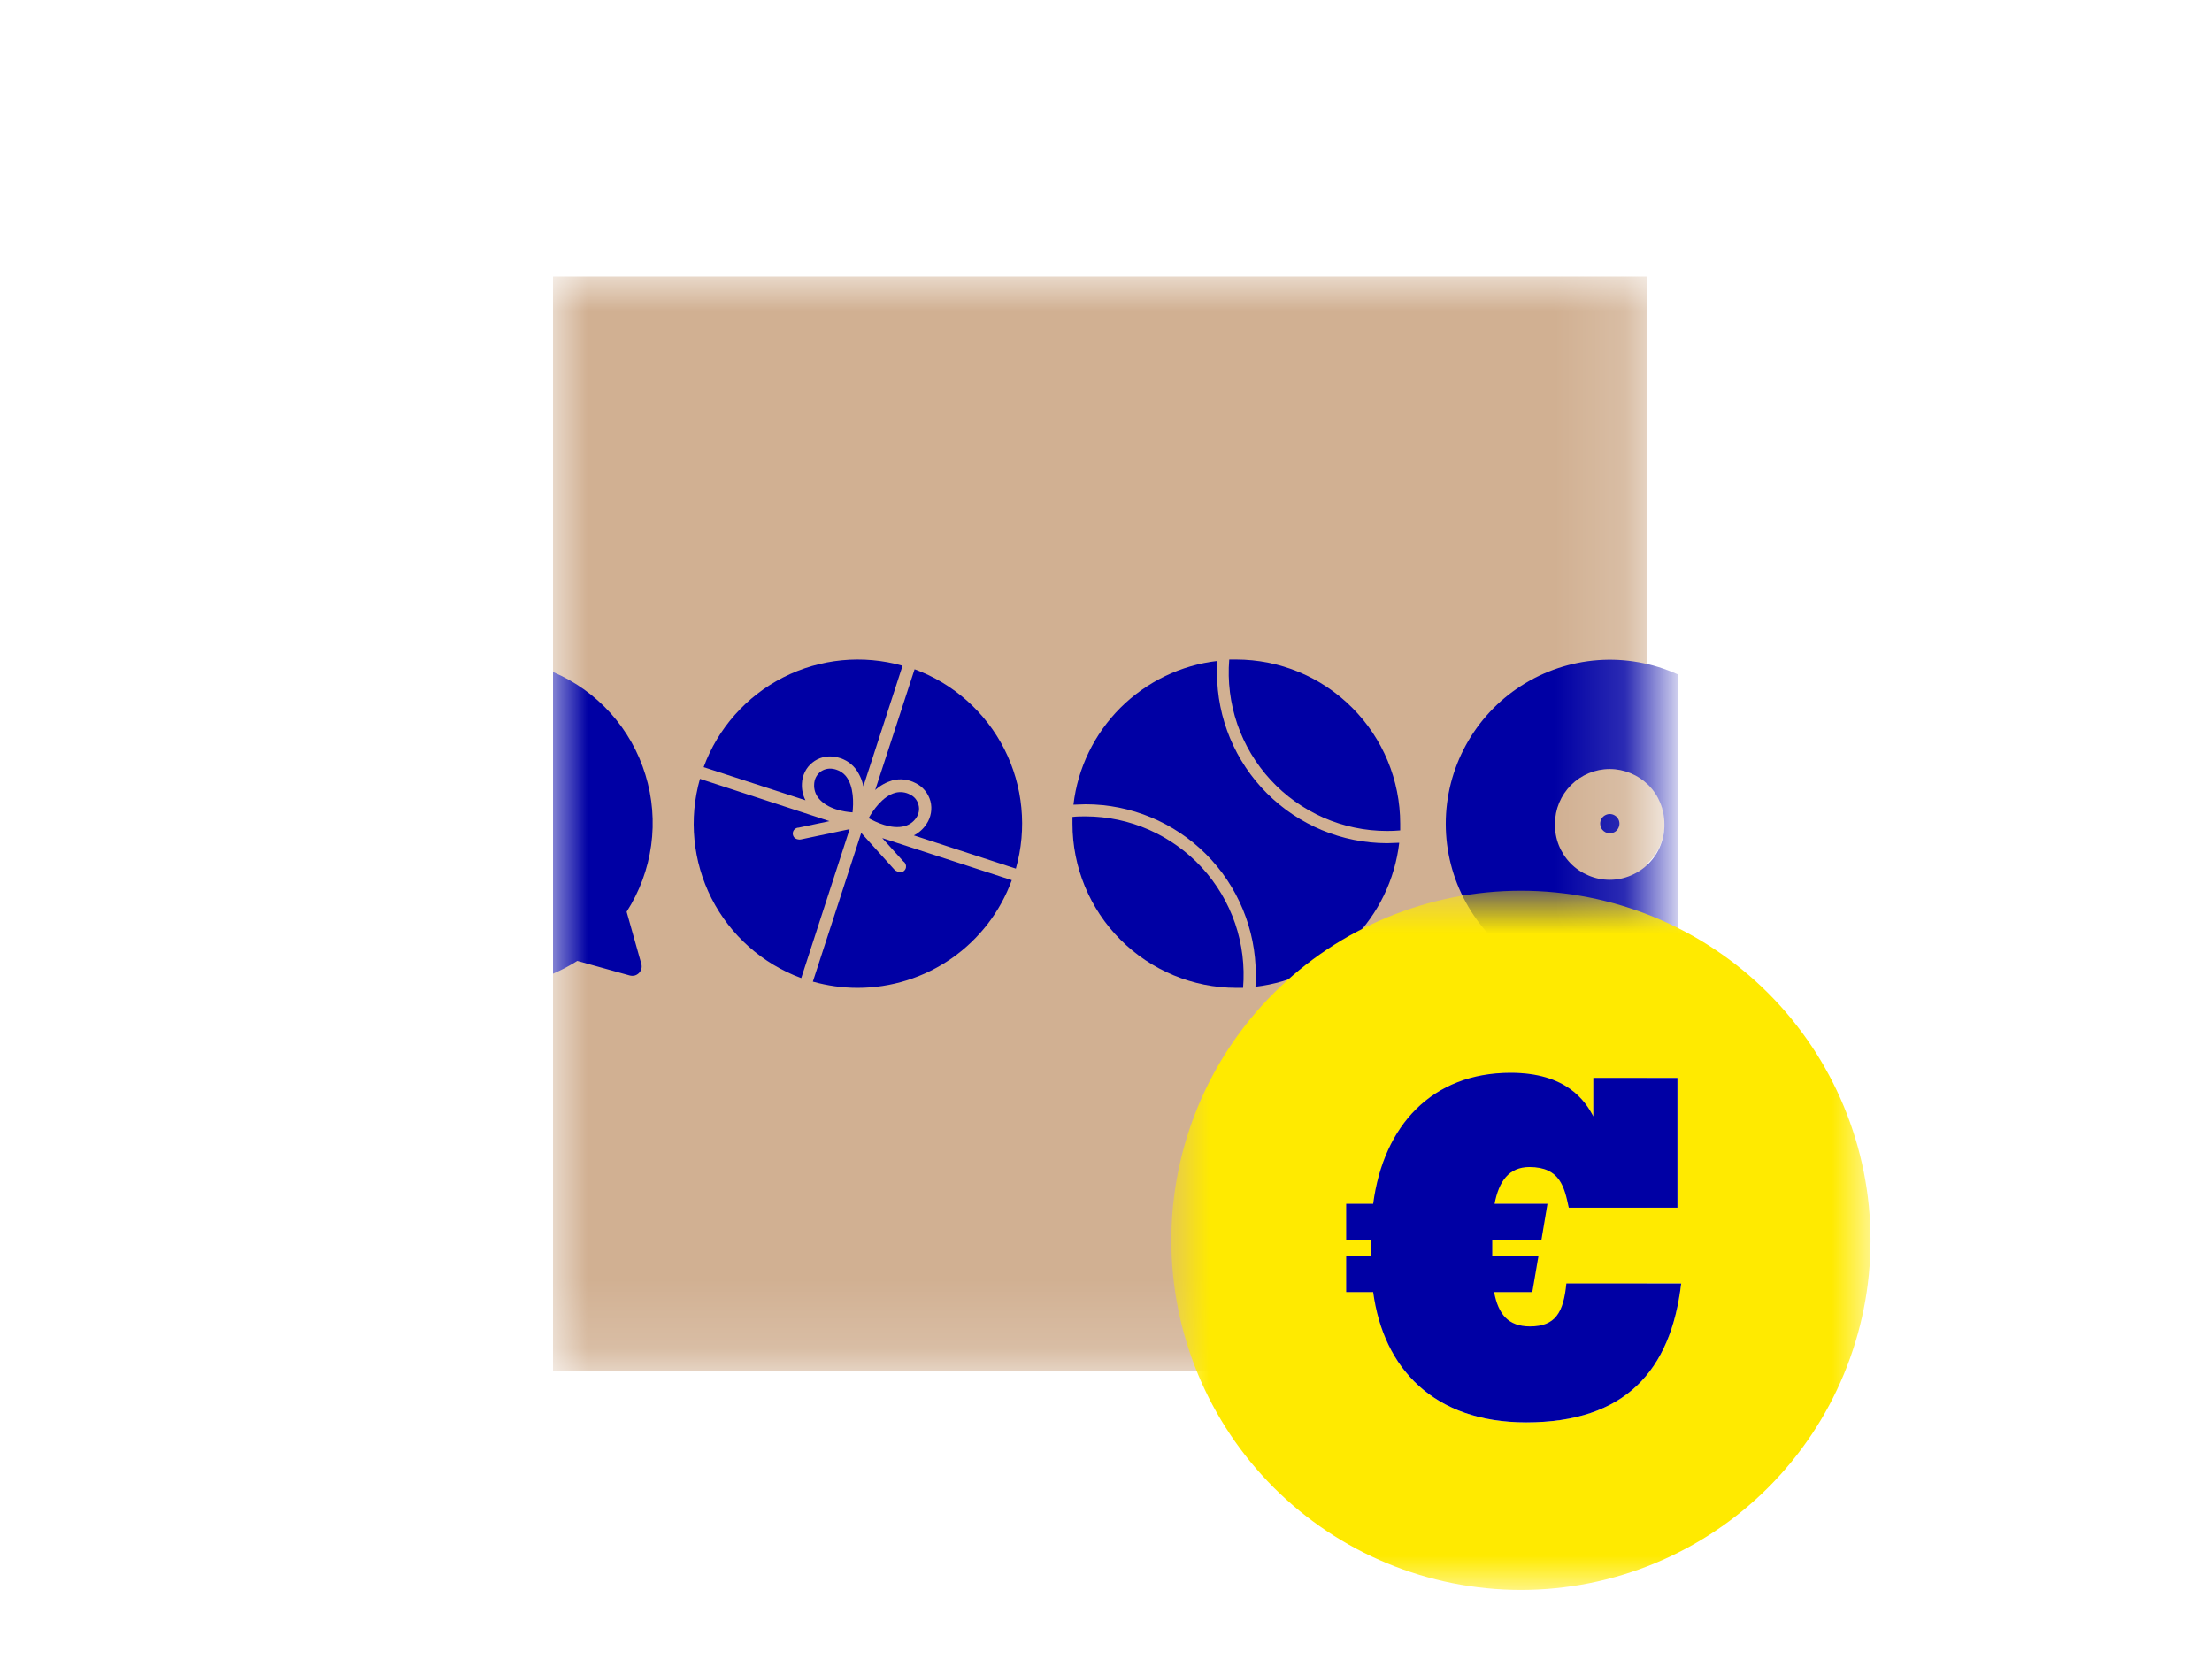
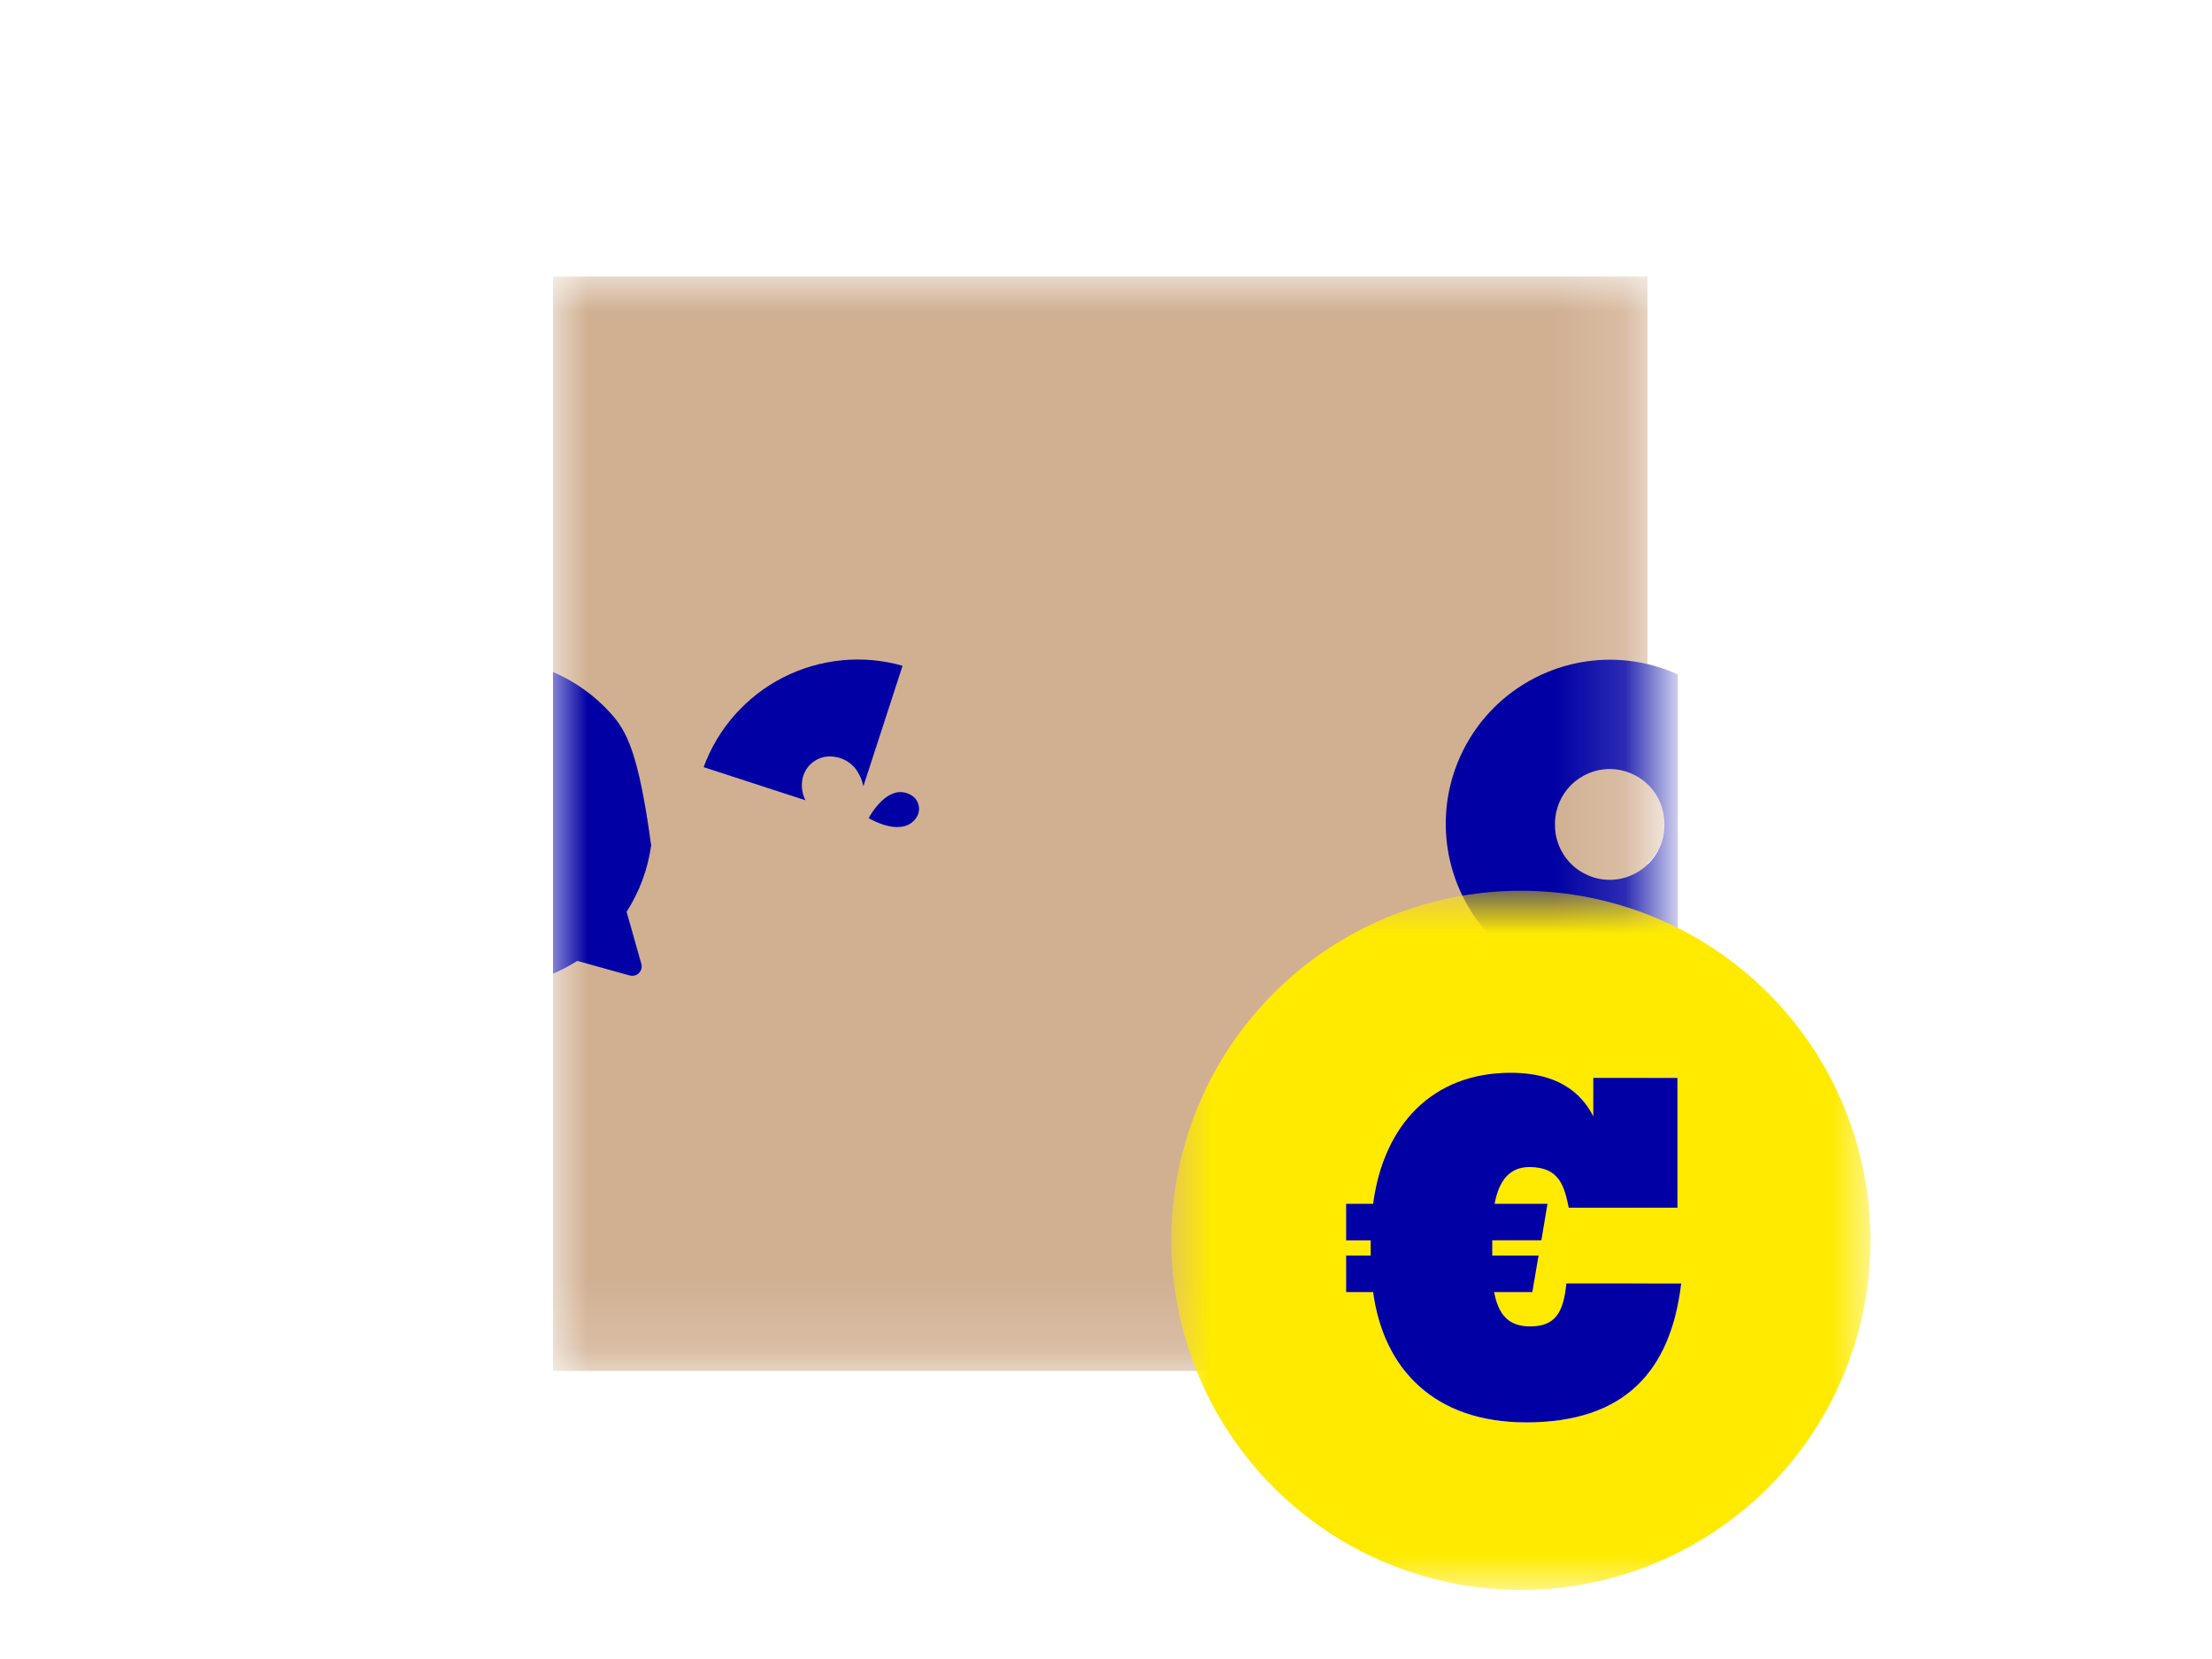
<svg xmlns="http://www.w3.org/2000/svg" width="32" height="24" viewBox="0 0 32 24" fill="none">
  <rect width="32" height="24" fill="white" />
  <mask id="mask0_3245_4403" style="mask-type:luminance" maskUnits="userSpaceOnUse" x="8" y="4" width="16" height="16">
    <path d="M8 4H23.833V19.833H8V4Z" fill="white" />
  </mask>
  <g mask="url(#mask0_3245_4403)">
    <path d="M8 4H23.833V19.833H8V4Z" fill="#D1B092" />
    <path d="M22.498 11.917C22.498 12.127 22.582 12.328 22.73 12.476C22.879 12.625 23.08 12.708 23.29 12.708C23.5 12.708 23.701 12.625 23.85 12.476C23.998 12.328 24.082 12.127 24.082 11.917C24.082 11.707 23.998 11.505 23.85 11.357C23.701 11.208 23.5 11.125 23.29 11.125C23.08 11.125 22.879 11.208 22.73 11.357C22.582 11.505 22.498 11.707 22.498 11.917ZM23.432 11.917C23.432 11.944 23.424 11.971 23.408 11.994C23.393 12.017 23.371 12.034 23.346 12.045C23.32 12.056 23.293 12.058 23.266 12.053C23.239 12.047 23.214 12.034 23.195 12.015C23.175 11.995 23.162 11.97 23.157 11.944C23.151 11.916 23.154 11.889 23.165 11.863C23.175 11.838 23.193 11.816 23.216 11.801C23.239 11.786 23.266 11.778 23.293 11.778C23.329 11.779 23.363 11.794 23.388 11.82C23.413 11.847 23.427 11.881 23.427 11.917H23.431L23.432 11.917Z" fill="#D1B092" />
    <path d="M13.084 11.952C13.153 11.934 13.214 11.891 13.254 11.832C13.273 11.805 13.286 11.773 13.292 11.74C13.298 11.707 13.296 11.673 13.287 11.641C13.279 11.609 13.263 11.579 13.242 11.553C13.22 11.527 13.193 11.507 13.163 11.493C13.099 11.459 13.024 11.45 12.954 11.468C12.768 11.517 12.627 11.727 12.566 11.836C12.67 11.892 12.889 12.002 13.084 11.952ZM11.601 11.337C11.603 11.279 11.617 11.221 11.643 11.169C11.668 11.116 11.705 11.07 11.751 11.033C11.796 10.996 11.849 10.97 11.905 10.955C11.962 10.941 12.021 10.939 12.078 10.949C12.193 10.966 12.298 11.025 12.371 11.114C12.43 11.191 12.471 11.28 12.49 11.375L13.057 9.631C12.48 9.468 11.864 9.528 11.33 9.8C10.796 10.072 10.385 10.536 10.179 11.098L11.652 11.577C11.614 11.503 11.597 11.42 11.601 11.337Z" fill="#0000A4" />
-     <path d="M12.91 11.289C13.023 11.26 13.142 11.274 13.244 11.328C13.297 11.353 13.343 11.39 13.38 11.435C13.417 11.48 13.444 11.532 13.46 11.589C13.475 11.645 13.477 11.704 13.467 11.761C13.457 11.819 13.435 11.874 13.402 11.922C13.357 11.991 13.294 12.048 13.22 12.085L14.696 12.566C14.86 11.989 14.8 11.371 14.529 10.836C14.257 10.302 13.793 9.889 13.231 9.682L12.661 11.429C12.732 11.364 12.818 11.317 12.91 11.289ZM12.1 11.135C12.084 11.13 12.068 11.125 12.052 11.123C12.019 11.117 11.985 11.118 11.952 11.126C11.919 11.134 11.889 11.149 11.862 11.17C11.837 11.192 11.816 11.219 11.801 11.249C11.787 11.279 11.779 11.312 11.778 11.346C11.773 11.418 11.796 11.489 11.841 11.546C11.969 11.706 12.211 11.744 12.333 11.752C12.347 11.628 12.357 11.376 12.235 11.225C12.199 11.183 12.152 11.151 12.1 11.135ZM12.406 14.291C12.893 14.291 13.368 14.142 13.767 13.864C14.166 13.585 14.47 13.191 14.637 12.733L12.763 12.124L13.07 12.463C13.084 12.472 13.095 12.486 13.101 12.501C13.107 12.517 13.109 12.534 13.106 12.55C13.103 12.567 13.095 12.582 13.083 12.594C13.072 12.606 13.057 12.614 13.04 12.618C13.029 12.62 13.018 12.62 13.007 12.618C12.996 12.616 12.985 12.612 12.976 12.605C12.962 12.601 12.949 12.592 12.939 12.581L12.459 12.049L11.759 14.201C11.97 14.26 12.188 14.291 12.406 14.291ZM11.592 14.147L12.291 11.995L11.589 12.143C11.575 12.147 11.56 12.147 11.545 12.143C11.524 12.14 11.504 12.13 11.489 12.114C11.475 12.097 11.468 12.076 11.469 12.054C11.47 12.032 11.479 12.012 11.495 11.997C11.511 11.982 11.531 11.973 11.553 11.973L12 11.879L10.126 11.267C9.962 11.843 10.022 12.461 10.293 12.996C10.565 13.53 11.029 13.943 11.592 14.15V14.147ZM18.167 14.098C18.167 14.157 18.167 14.217 18.162 14.275C18.692 14.213 19.186 13.973 19.564 13.595C19.941 13.217 20.18 12.723 20.242 12.192C20.184 12.192 20.125 12.198 20.066 12.198C19.414 12.197 18.789 11.937 18.328 11.476C17.867 11.015 17.607 10.39 17.606 9.738C17.606 9.679 17.606 9.62 17.613 9.561C17.082 9.623 16.588 9.862 16.209 10.239C15.831 10.617 15.591 11.11 15.529 11.641C15.588 11.641 15.646 11.635 15.707 11.635C16.36 11.636 16.985 11.896 17.447 12.357C17.908 12.819 18.167 13.445 18.167 14.098Z" fill="#0000A4" />
-     <path d="M20.065 12.021C20.129 12.021 20.193 12.019 20.256 12.013V11.916C20.256 11.286 20.006 10.682 19.56 10.237C19.115 9.791 18.511 9.541 17.881 9.541H17.783C17.757 9.857 17.797 10.174 17.899 10.474C18.002 10.773 18.166 11.048 18.38 11.281C18.594 11.514 18.855 11.7 19.145 11.828C19.435 11.955 19.748 12.021 20.065 12.021ZM17.885 14.291H17.983C18.009 13.976 17.97 13.658 17.868 13.359C17.765 13.06 17.602 12.785 17.388 12.552C17.174 12.319 16.914 12.133 16.625 12.005C16.335 11.877 16.023 11.811 15.707 11.81C15.642 11.81 15.578 11.81 15.515 11.818V11.915C15.514 12.544 15.764 13.148 16.208 13.593C16.653 14.039 17.256 14.29 17.885 14.291ZM23.149 11.916C23.149 11.936 23.154 11.957 23.163 11.975C23.171 11.994 23.184 12.01 23.2 12.023C23.216 12.036 23.234 12.045 23.254 12.05C23.274 12.055 23.295 12.056 23.315 12.052C23.341 12.047 23.365 12.035 23.384 12.017C23.403 11.998 23.417 11.975 23.423 11.95C23.43 11.924 23.429 11.897 23.421 11.872C23.412 11.847 23.397 11.824 23.377 11.808C23.356 11.791 23.331 11.78 23.305 11.777C23.279 11.774 23.252 11.778 23.228 11.79C23.204 11.801 23.184 11.819 23.17 11.841C23.156 11.864 23.149 11.889 23.149 11.916Z" fill="#0000A4" />
-     <path d="M20.915 11.917C20.915 12.314 21.015 12.705 21.206 13.054C21.396 13.402 21.671 13.698 22.005 13.912C22.339 14.127 22.722 14.255 23.118 14.284C23.514 14.313 23.911 14.242 24.273 14.077V9.757C23.911 9.593 23.514 9.521 23.118 9.55C22.722 9.579 22.339 9.707 22.005 9.922C21.671 10.136 21.396 10.432 21.206 10.78C21.015 11.129 20.915 11.52 20.915 11.917ZM24.078 11.917C24.081 12.023 24.062 12.127 24.023 12.226C23.985 12.324 23.927 12.414 23.853 12.489C23.779 12.565 23.691 12.624 23.594 12.665C23.497 12.707 23.392 12.728 23.287 12.728C23.181 12.728 23.077 12.707 22.979 12.665C22.882 12.624 22.794 12.565 22.72 12.489C22.647 12.414 22.589 12.324 22.55 12.226C22.511 12.127 22.493 12.023 22.495 11.917C22.495 11.707 22.579 11.506 22.727 11.357C22.876 11.209 23.077 11.125 23.287 11.125C23.497 11.125 23.698 11.209 23.847 11.357C23.995 11.506 24.078 11.707 24.078 11.917ZM9.107 14.111C9.131 14.118 9.156 14.118 9.18 14.113C9.204 14.107 9.225 14.094 9.243 14.077C9.26 14.059 9.273 14.037 9.279 14.014C9.285 13.99 9.284 13.964 9.277 13.941L9.065 13.19C9.252 12.899 9.373 12.571 9.42 12.229C9.467 11.887 9.439 11.539 9.337 11.208C9.236 10.878 9.064 10.574 8.833 10.317C8.602 10.061 8.318 9.857 8 9.722V14.086C8.122 14.034 8.239 13.972 8.351 13.901L9.107 14.111Z" fill="#0000A4" />
+     <path d="M20.915 11.917C20.915 12.314 21.015 12.705 21.206 13.054C21.396 13.402 21.671 13.698 22.005 13.912C22.339 14.127 22.722 14.255 23.118 14.284C23.514 14.313 23.911 14.242 24.273 14.077V9.757C23.911 9.593 23.514 9.521 23.118 9.55C22.722 9.579 22.339 9.707 22.005 9.922C21.671 10.136 21.396 10.432 21.206 10.78C21.015 11.129 20.915 11.52 20.915 11.917ZM24.078 11.917C24.081 12.023 24.062 12.127 24.023 12.226C23.985 12.324 23.927 12.414 23.853 12.489C23.779 12.565 23.691 12.624 23.594 12.665C23.497 12.707 23.392 12.728 23.287 12.728C23.181 12.728 23.077 12.707 22.979 12.665C22.882 12.624 22.794 12.565 22.72 12.489C22.647 12.414 22.589 12.324 22.55 12.226C22.511 12.127 22.493 12.023 22.495 11.917C22.495 11.707 22.579 11.506 22.727 11.357C22.876 11.209 23.077 11.125 23.287 11.125C23.497 11.125 23.698 11.209 23.847 11.357C23.995 11.506 24.078 11.707 24.078 11.917ZM9.107 14.111C9.131 14.118 9.156 14.118 9.18 14.113C9.204 14.107 9.225 14.094 9.243 14.077C9.26 14.059 9.273 14.037 9.279 14.014C9.285 13.99 9.284 13.964 9.277 13.941L9.065 13.19C9.252 12.899 9.373 12.571 9.42 12.229C9.236 10.878 9.064 10.574 8.833 10.317C8.602 10.061 8.318 9.857 8 9.722V14.086C8.122 14.034 8.239 13.972 8.351 13.901L9.107 14.111Z" fill="#0000A4" />
  </g>
  <mask id="mask1_3245_4403" style="mask-type:luminance" maskUnits="userSpaceOnUse" x="16" y="12" width="12" height="12">
    <path d="M16.945 12.886H27.06V23H16.945V12.886Z" fill="white" />
  </mask>
  <g mask="url(#mask1_3245_4403)">
    <path d="M22.003 12.886C20.662 12.886 19.375 13.419 18.427 14.367C17.478 15.316 16.945 16.602 16.945 17.943C16.945 19.285 17.478 20.571 18.427 21.52C19.375 22.468 20.662 23.001 22.003 23.001C23.344 23.001 24.631 22.468 25.579 21.52C26.527 20.571 27.06 19.285 27.06 17.943C27.06 16.602 26.527 15.316 25.579 14.367C24.631 13.419 23.344 12.886 22.003 12.886ZM22.078 20.577C20.738 20.577 20.015 19.799 19.864 18.691H19.474V18.165H19.829V17.943H19.474V17.416H19.864C20.015 16.282 20.718 15.52 21.853 15.52C22.659 15.52 22.933 15.923 23.049 16.152V15.595H24.266V17.468H22.694C22.632 17.174 22.571 16.88 22.126 16.88C21.826 16.88 21.683 17.085 21.62 17.414H22.386L22.298 17.941H21.587V18.165H22.257L22.167 18.692H21.614C21.675 19.008 21.818 19.19 22.134 19.19C22.502 19.19 22.618 18.985 22.66 18.568H24.32C24.17 19.833 23.507 20.577 22.078 20.577Z" fill="#FFEA00" />
    <path d="M22.134 19.189C21.817 19.189 21.675 19.012 21.614 18.691H22.167L22.257 18.164H21.587V17.942H22.298L22.386 17.416H21.621C21.683 17.087 21.831 16.883 22.126 16.883C22.571 16.883 22.632 17.177 22.695 17.471H24.267V15.594H23.05V16.151C22.933 15.926 22.66 15.52 21.854 15.52C20.719 15.52 20.015 16.278 19.865 17.416H19.475V17.943H19.83V18.164H19.475V18.691H19.865C20.015 19.798 20.739 20.577 22.079 20.577C23.508 20.577 24.171 19.832 24.321 18.568H22.66C22.619 18.985 22.503 19.189 22.134 19.189H22.134Z" fill="#0000A4" />
  </g>
</svg>